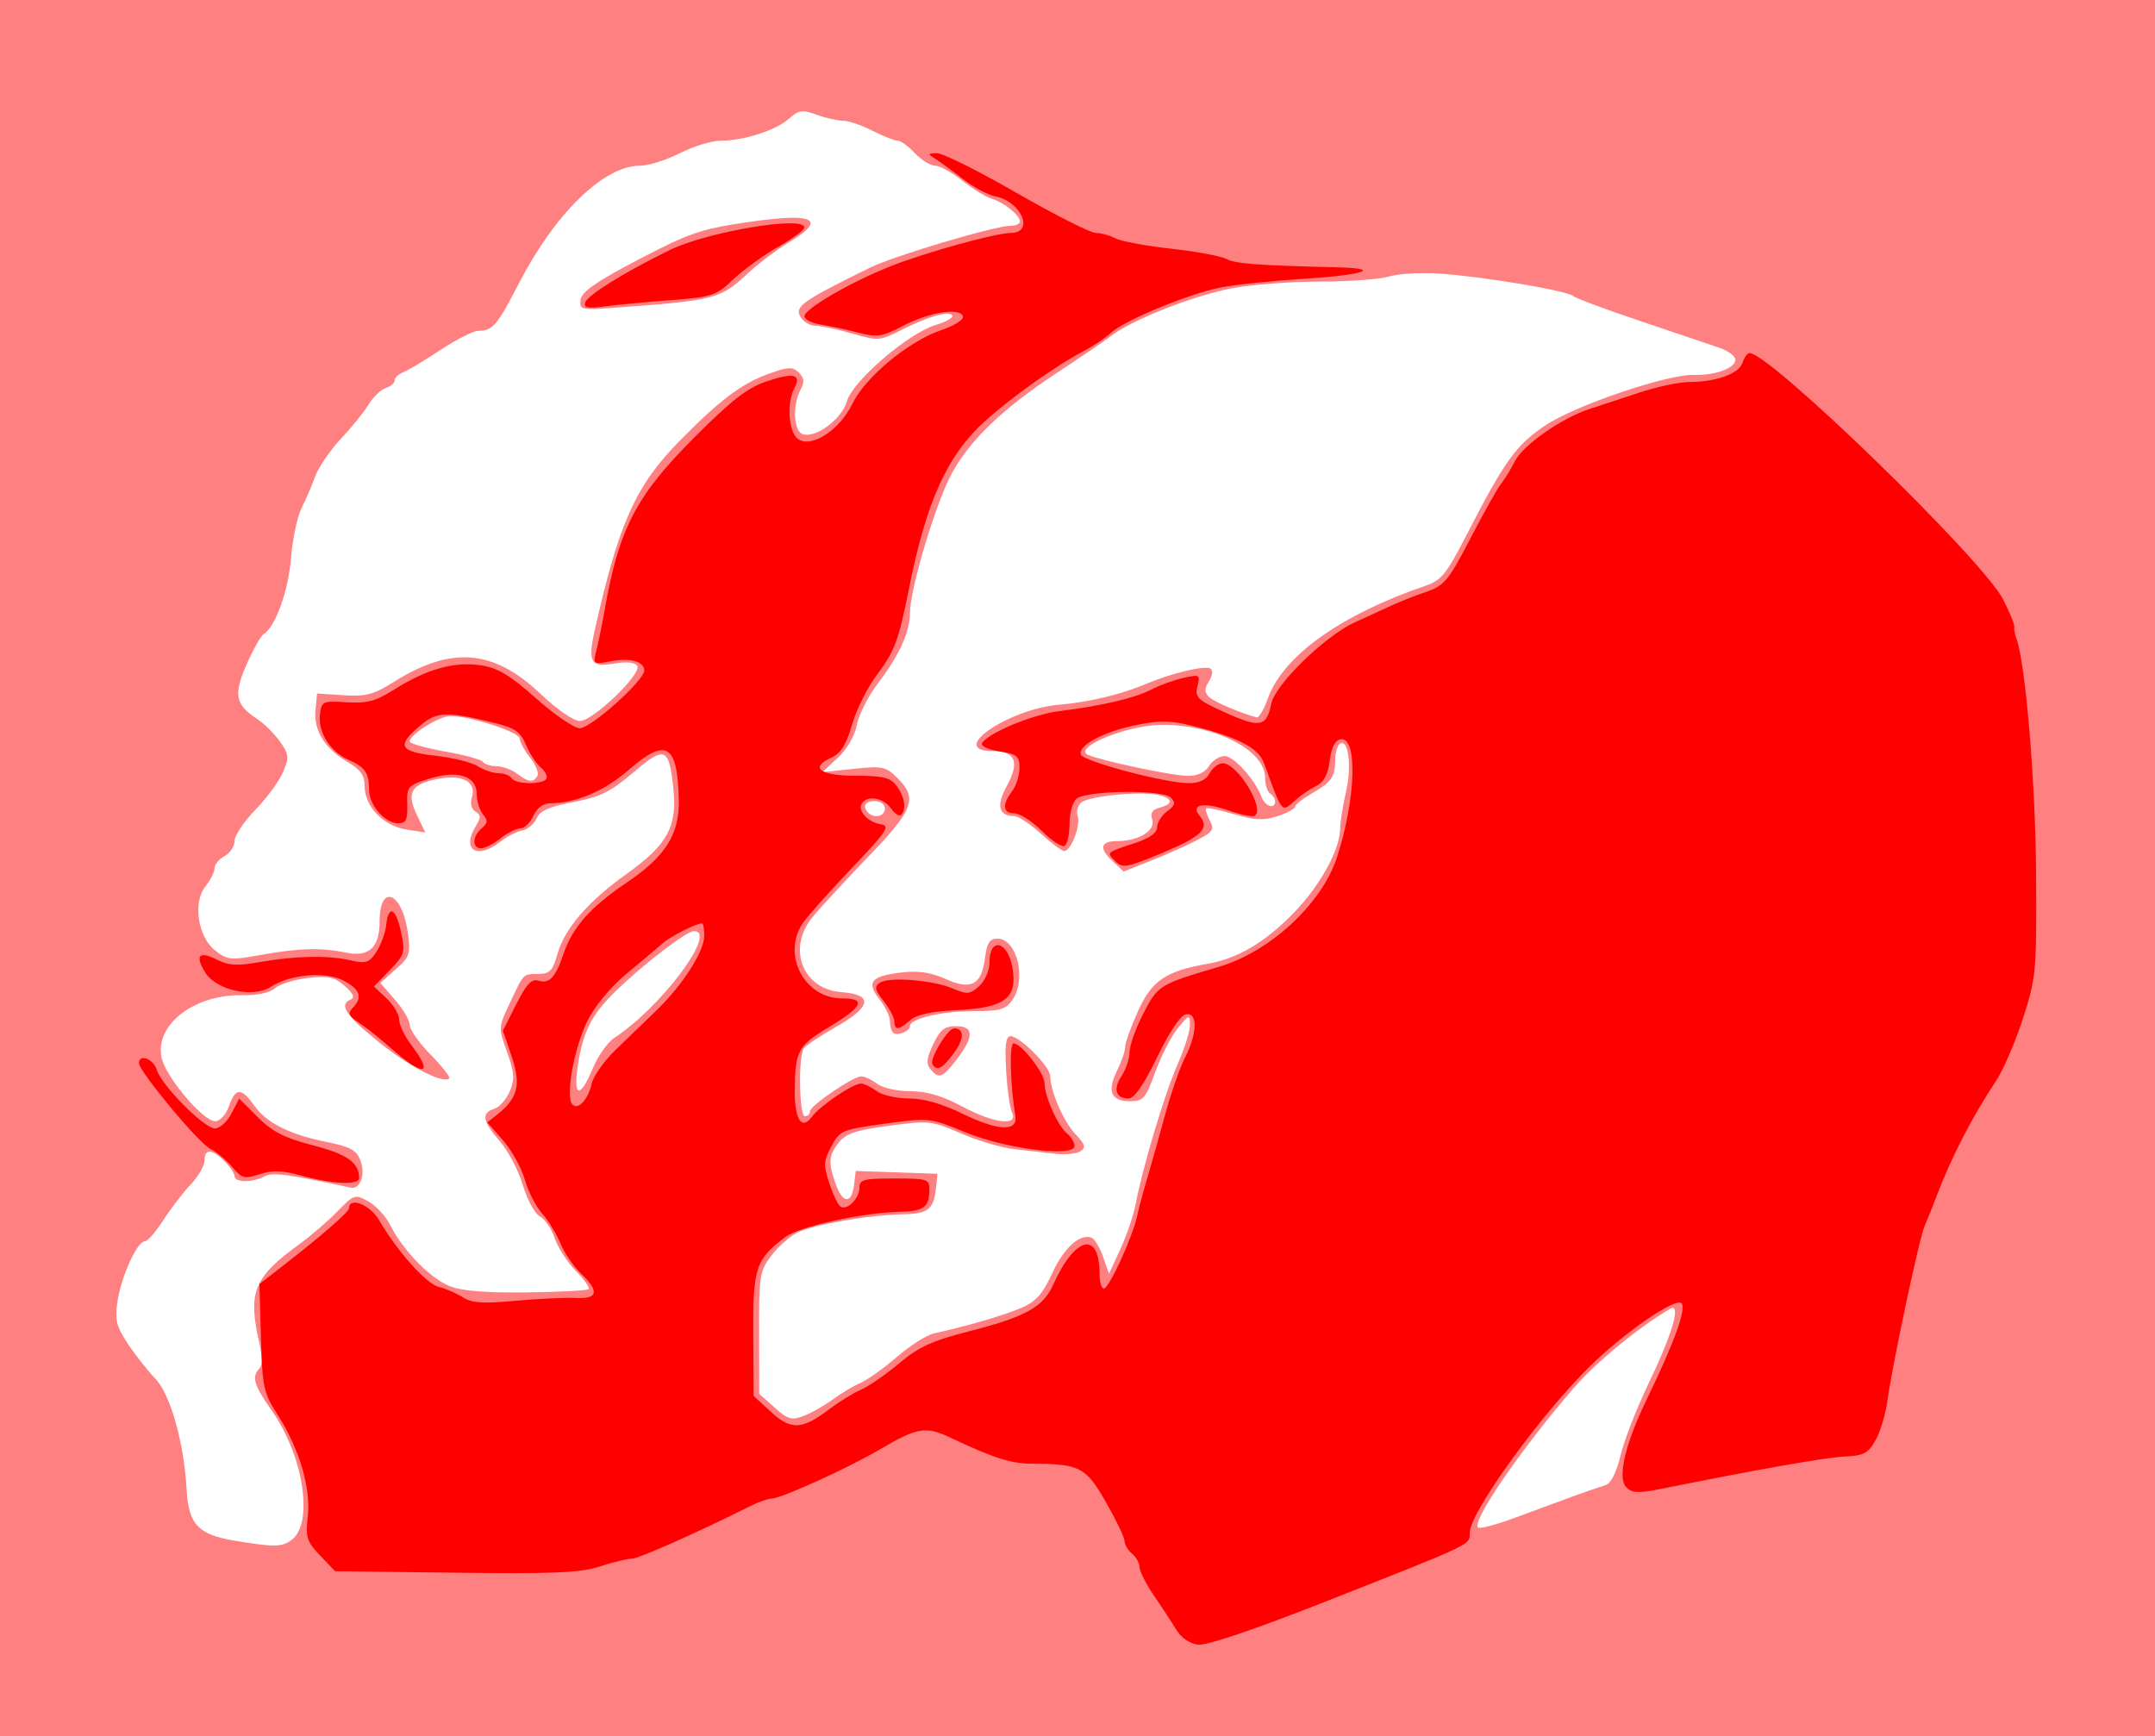
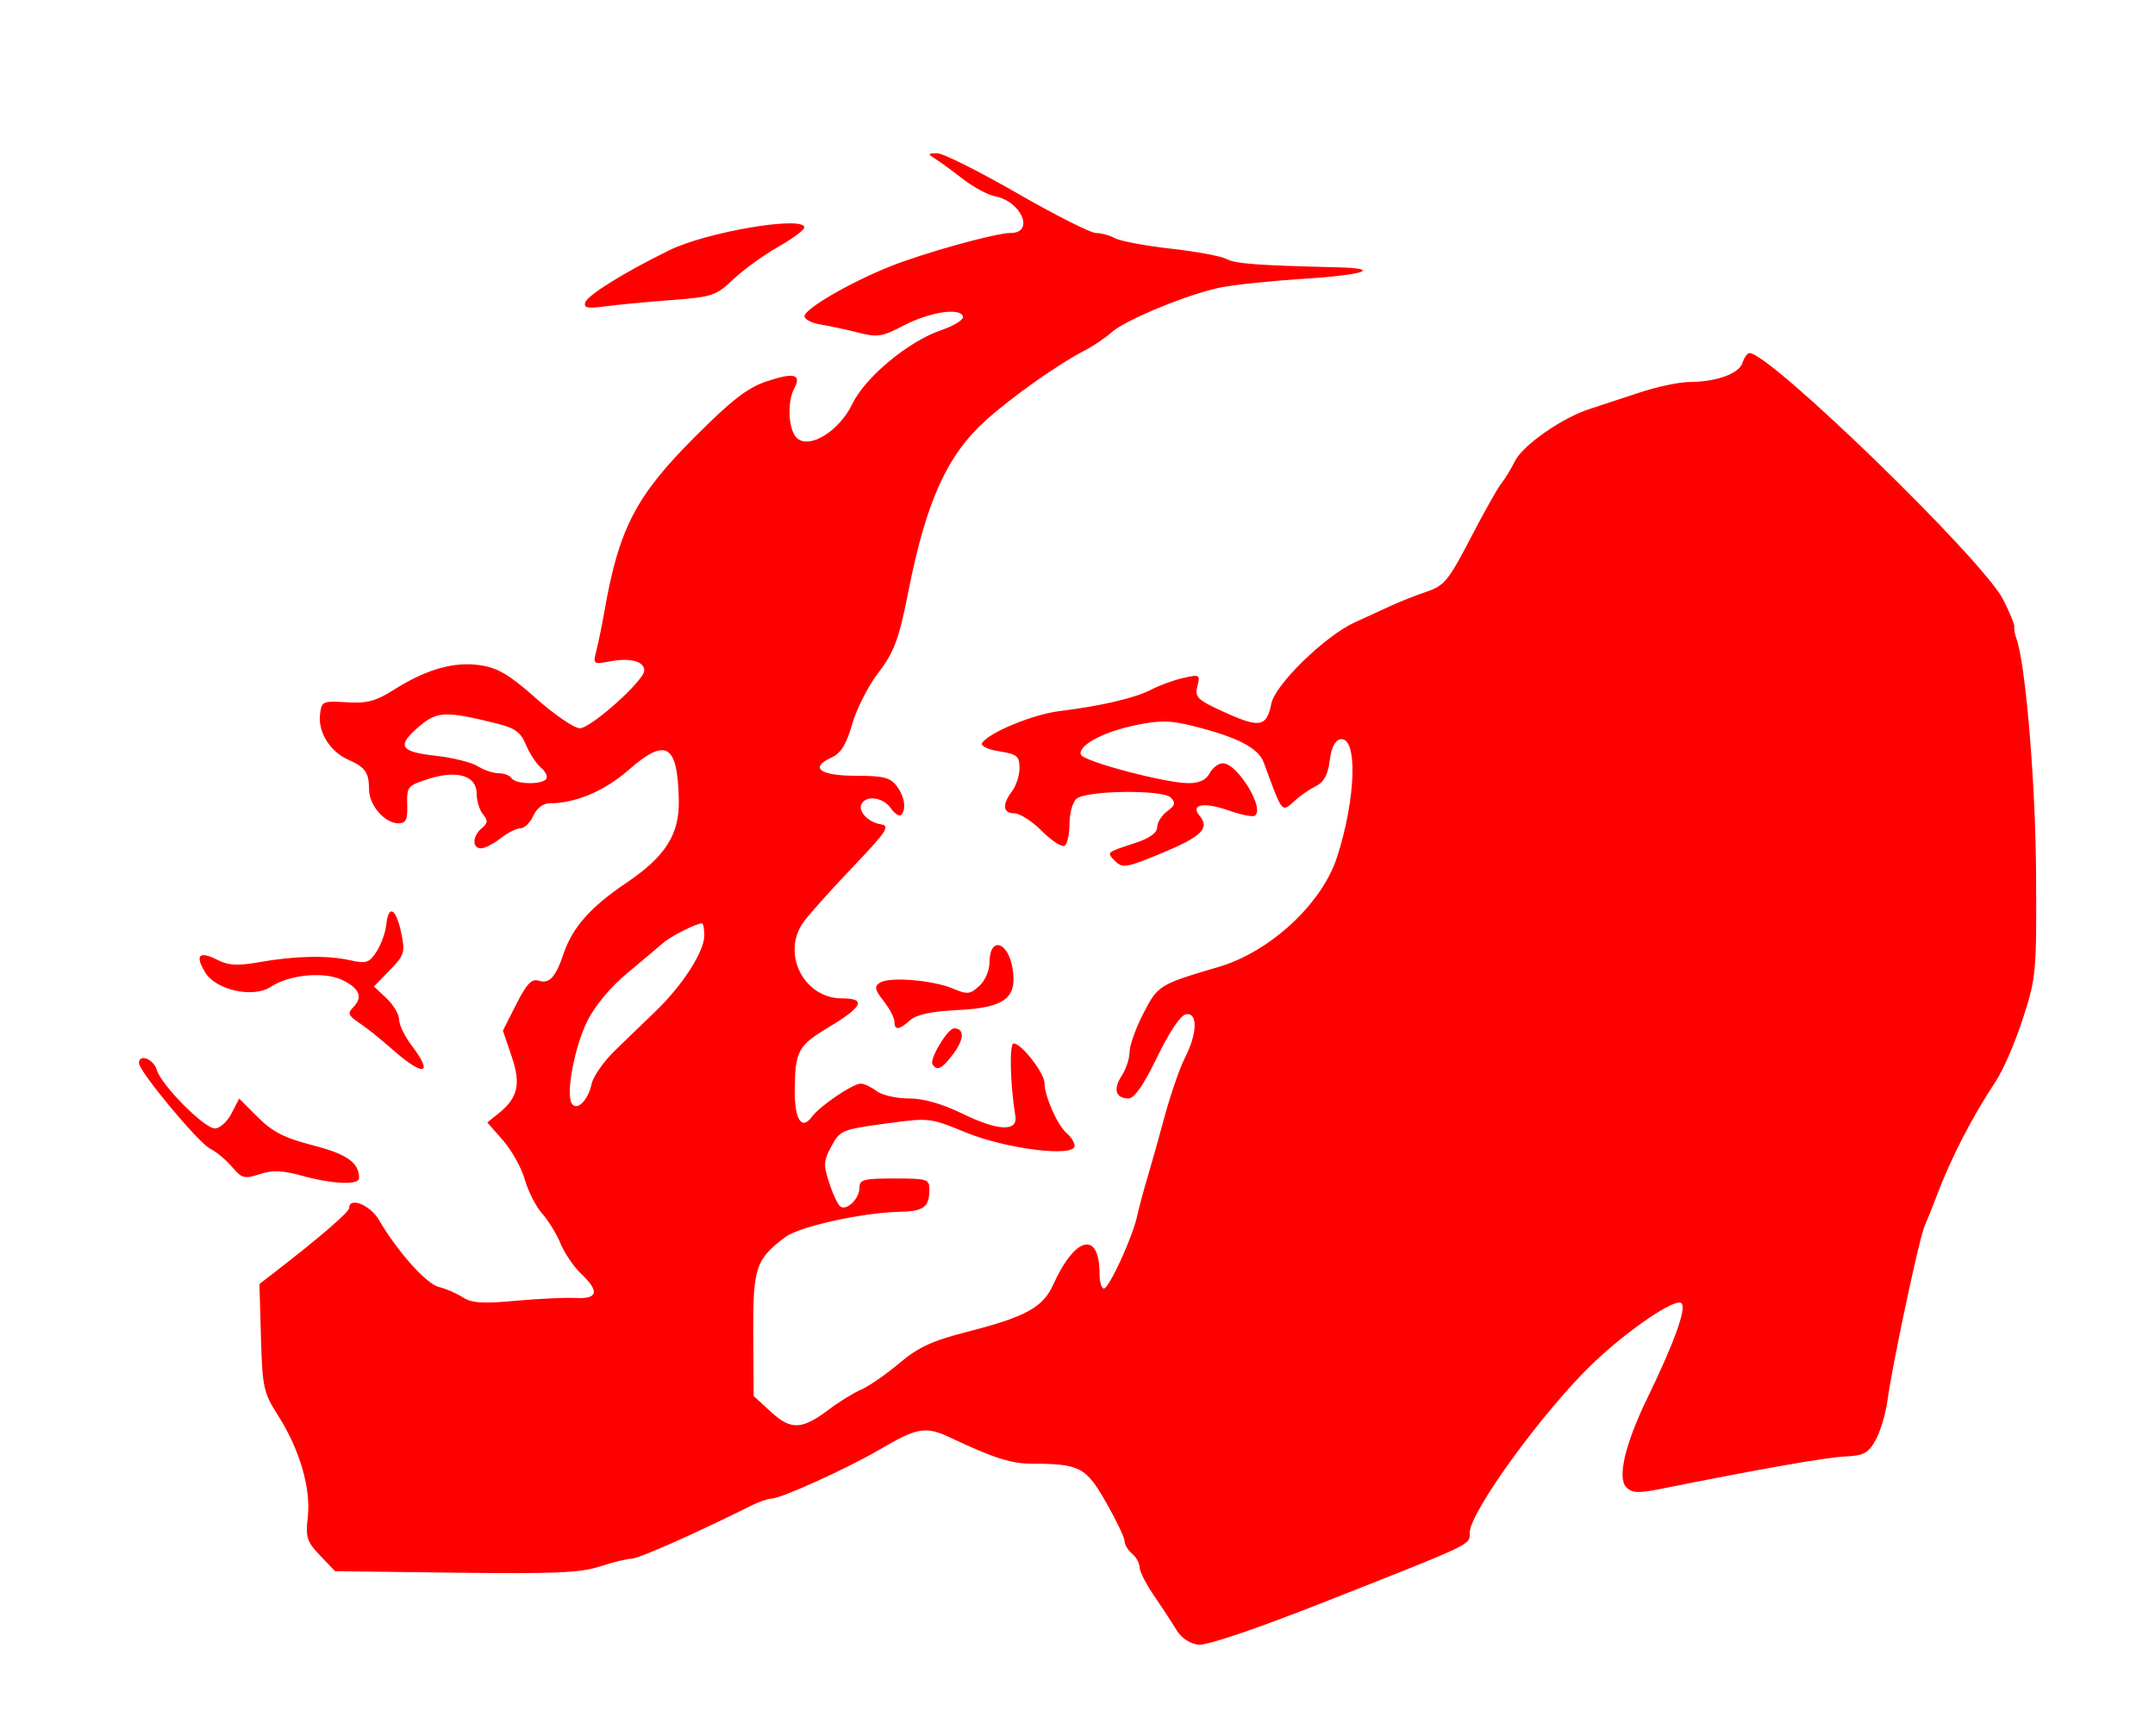
<svg xmlns="http://www.w3.org/2000/svg" version="1.1" viewBox="0 0 430.75 347.03">
  <g transform="translate(572.72 -374.06)">
-     <path d="m-572.72 374.06v347.03h430.75v-347.03h-430.75zm160.72 22.25c0.649 0.045 1.412 0.294 2.5 0.688 1.815 0.656 4.199 1.188 5.281 1.188 1.082 0 3.717 0.9 5.875 2s4.45 2 5.062 2c0.613 0 2.146 1.125 3.438 2.5 1.292 1.375 3.134 2.5 4.062 2.5s3.357 1.341 5.406 2.969c2.049 1.628 4.686 3.263 5.875 3.625 2.477 0.754 5.656 3.314 5.656 4.562 0 0.465-0.808 0.844-1.812 0.844-3.147 0-23.307 5.989-28.094 8.344-13.437 6.612-15.099 7.755-14.031 9.75 0.56 1.047 1.96 1.906 3.094 1.906 1.133 0 4.438 0.709 7.375 1.562 5.128 1.491 5.511 1.443 9.625-0.656 5.408-2.759 9.691-3.974 10.312-2.969 0.264 0.428-1.194 1.259-3.25 1.875-5.522 1.655-16.64 11.194-17.812 15.281-1.041 3.629-6.344 7.514-8.906 6.531-1.755-0.674-1.97-5.832-0.375-8.812 0.841-1.572 0.765-2.36-0.312-3.438-1.209-1.209-2.024-1.201-5.781 0.125-5.536 1.953-9.86 5.166-18.031 13.469-8.846 8.989-12.2 16.505-16.969 37.75-1.472 6.557-0.88 7.6 3.969 6.781 2.354-0.398 4.078-0.214 4.5 0.469 0.976 1.58-8.852 11.031-11.469 11.031-1.241 0-4.578-2.301-7.844-5.406-9.441-8.975-17.869-9.639-29.406-2.375-4.009 2.524-5.539 2.916-10 2.625l-5.281-0.344-0.312 3.312c-0.391 4.075 1.835 7.678 6.406 10.375 2.625 1.549 3.406 2.663 3.406 4.844 0 4.026 3.74 7.928 8.312 8.656l3.812 0.594-1.719-3.594c-2.137-4.481-1.004-6.226 4.688-7.188 4.693-0.793 7.304 0.756 6.344 3.781-0.376 1.186-0.093 2.307 0.719 2.812 1.101 0.685 1.108 1.238 0.094 2.875-2.964 4.783 0.204 6.83 4.875 3.156 1.314-1.034 3.309-2.043 4.406-2.25 1.098-0.207 2.379-1.313 2.875-2.438 0.674-1.53 2.533-2.331 7.375-3.25 5.345-1.014 7.432-2.053 11.906-5.875 6.343-5.419 7.178-5.076 8.031 3.188 0.789 7.642-1.171 11.231-9.344 17.062-7.715 5.505-12.408 10.946-13.844 16.062-0.911 3.249-1.504 3.899-3.75 3.938-3.177 0.054-2.851-0.302-5.75 5.812-2.285 4.819-2.302 4.943-0.562 9.781 1.465 4.075 1.575 5.398 0.562 7.844-0.67 1.617-2.084 3.201-3.125 3.531-2.642 0.839-2.376 2.415 1.125 6.469 1.663 1.925 3.743 5.861 4.594 8.75s2.359 5.706 3.375 6.25c1.016 0.544 2.362 2.475 2.969 4.312 0.606 1.837 2.503 4.807 4.219 6.562s2.879 3.402 2.594 3.688-5.876 0.581-12.406 0.656c-8.287 0.095-12.947-0.277-15.438-1.281-3.87-1.56-9.303-7.166-11.844-12.219-0.877-1.744-2.828-3.851-4.344-4.688-2.666-1.47-2.867-1.417-6.156 1.969-1.87 1.925-5.258 4.85-7.531 6.5-9.298 6.749-10.459 9.661-8.062 20 0.58 2.501 0.563 4.343-0.031 4.938-1.6 1.6-1.099 3.362 2.406 8.312 6.43 9.082 8.517 22.666 4 25.969-1.964 1.436-3.443 1.439-11.375 0.125-7.235-1.198-9.185-3.259-9.562-10.062-0.532-9.588-3.253-19.211-6.312-22.375-1.537-1.59-4.019-4.744-5.5-7-2.298-3.502-2.577-4.747-2-8.5 0.765-4.976 3.928-11.906 5.438-11.906 0.551 0 2.213-1.913 3.719-4.25s3.993-5.563 5.5-7.156 2.719-3.73 2.719-4.75c0-2.409 1.5-2.344 4 0.156 1.1 1.1 2 2.45 2 3 0 1.277 3.605 1.296 5.969 0.031 1.621-0.868 4.777-0.461 17.25 2.25 1.883 0.409 3.01-2.657 1.969-5.375-0.817-2.133-1.996-2.789-6.625-3.719-7.52-1.51-12.144-3.829-14.625-7.312-2.603-3.655-3.755-3.626-5.062 0.125-0.591 1.696-1.785 2.997-2.719 3-2.493 9e-3 -10.062-9.008-10.781-12.844-1.226-6.536 6.623-12.526 16.125-12.344 3.109 0.06 5.573-0.482 6.594-1.406 0.899-0.814 3.841-1.713 6.531-2.031 4.096-0.485 5.315-0.227 7.406 1.594 1.695 1.476 2.067 2.335 1.219 2.688-2.471 1.026-1.124 3.082 5.438 8.406 6.098 4.948 13.04 8.553 14.219 7.375 0.262-0.262-1.416-2.403-3.719-4.75s-4.188-5.015-4.188-5.938c0-0.923-1.316-3.184-2.938-5.031l-2.938-3.375 3.062-2.688c2.861-2.511 3.036-3.04 2.438-7.406-1.103-8.048-5.625-9.854-5.625-2.25 0 5.324-2.131 7.27-6.844 6.281-4.899-1.028-9.384-0.887-17.031 0.5-5.899 1.07-6.585 0.985-9-0.906-3.484-2.728-4.514-9.654-1.906-12.875 0.982-1.213 1.781-2.818 1.781-3.562 0-0.745 0.9-1.849 2-2.438s2-1.951 2-3.031 1.877-3.881 4.156-6.219c2.279-2.338 4.767-5.717 5.531-7.531 1.261-2.993 1.197-3.567-0.625-6.125-1.104-1.551-3.13-3.571-4.5-4.469-4.442-2.91-4.819-4.916-2.156-10.938 1.319-2.982 2.852-5.72 3.406-6.062 2.361-1.459 4.926-8.58 5.469-15.156 0.32-3.87 1.26-8.37 2.094-10 0.833-1.63 2.063-4.5 2.75-6.375 0.687-1.875 3.007-5.25 5.125-7.5s4.608-5.331 5.531-6.844c0.923-1.513 2.457-3.001 3.438-3.312 0.981-0.311 1.781-1.001 1.781-1.531s0.776-1.263 1.719-1.625c0.943-0.362 4.313-2.373 7.469-4.469s6.542-3.804 7.531-3.812c2.899-0.025 3.78-1.069 8.125-9.5 7.207-13.986 16.988-23.5 24.156-23.5 1.697 0 5.287-1.125 8-2.5s6.383-2.5 8.125-2.5c4.651 0 11.061-2.062 13.656-4.375 0.998-0.889 1.657-1.352 2.438-1.469 0.195-0.029 0.409-0.046 0.625-0.031zm-2.031 21.281c-2.176-0.017-5.403 0.297-9.719 0.938-8.914 1.323-11.404 2.197-21.344 7.406-8.362 4.382-11.33 6.415-11.562 8-0.301 2.05-0.032 2.136 7 1.625 19.405-1.411 20.962-1.804 25.812-6.312 2.475-2.301 6.412-5.325 8.75-6.719 5.473-3.264 5.85-4.9 1.062-4.938zm126.16 11.062c0.968 2e-3 1.923 0.032 2.844 0.094 8.702 0.586 25.404 3.381 26.719 4.469 0.564 0.467 6.639 2.724 13.5 5.031 6.861 2.307 13.931 4.7 15.719 5.312 1.788 0.613 3.25 1.702 3.25 2.406 0 1.673-4.105 3.179-8.219 3.031-5.264-0.19-23.701 6.059-29.719 10.062-5.849 3.891-8.171 7.079-15.688 21.719-4.086 7.958-5.106 9.27-8.25 10.344-17.037 5.819-28.605 14.091-31.625 22.656-0.756 2.144-1.743 3.811-2.188 3.688-3.595-0.997-8.582-3.144-9.562-4.125-0.924-0.924-0.902-1.631 0.031-3.125 0.737-1.18 0.835-2.17 0.25-2.531-1.052-0.65-7.827 0.955-12.531 2.969-5.041 2.158-11.723 3.785-17.5 4.25-10.27 0.826-22.597 9.281-13.531 9.281 4.665 0 5.54 2.172 2.844 7.094-2.107 3.847-1.573 5.906 1.531 5.906 0.786 0 3.182 1.575 5.312 3.5s4.227 3.5 4.688 3.5c1.337 0 3.294-5.058 2.688-6.969-0.304-0.959 0.019-2.197 0.719-2.75 1.58-1.249 11.357-2.265 15.031-1.562 3.244 0.62 3.563 1.834 0.656 2.594-1.513 0.396-1.937 1.059-1.5 2.438 0.679 2.14-2.736 4.25-6.906 4.25-3.415 0-3.812 1.381-1.125 3.906l2.312 2.188 5.188-2.062c2.855-1.125 7.004-2.949 9.188-4.062 3.522-1.797 3.82-2.27 2.844-4.094-0.605-1.131-0.921-2.204-0.719-2.406 0.202-0.202 2.724 0.315 5.594 1.156 4.175 1.224 5.921 1.298 8.719 0.375 1.923-0.635 3.469-1.486 3.469-1.875 0-0.389 1.462-1.554 3.25-2.594 4.02-2.338 4.731-3.313 4.75-6.719 8e-3 -1.48 0.435-2.951 0.969-3.281 1.683-1.04 2.375 4.543 1.188 9.688-0.628 2.72-1.156 5.956-1.156 7.219 0 4.187-4.004 11.5-9.312 16.938-5.769 5.909-11.184 9.109-17.219 10.156-8.302 1.44-11.152 3.362-13.906 9.5-1.409 3.141-2.562 6.378-2.562 7.188 0 0.809-0.718 2.901-1.594 4.656-2.057 4.123-1.216 6.125 2.531 6.125 2.719 0 3.156-0.499 5.094-5.812 1.167-3.2 3.182-7.138 4.5-8.75 2.27-2.777 2.403-2.824 2.438-0.719 0.02 1.222-1.085 4.777-2.469 7.906-2.554 5.774-7.003 20.584-8.375 27.875-0.414 2.2-1.773 6.25-3.031 9l-2.312 5-1.188-3.438c-0.665-1.892-1.725-3.606-2.344-3.812-2.352-0.784-5.521 2.114-7.844 7.188-1.89 4.128-3.22 5.608-6.156 6.875-3.45 1.488-10.851 3.646-17.438 5.094-1.482 0.326-4.833 2.465-7.438 4.719s-5.868 4.576-7.281 5.188c-1.413 0.612-3.941 2.125-5.594 3.344-1.652 1.218-4.235 2.674-5.75 3.25-2.389 0.908-3.156 0.686-5.812-1.688l-3.062-2.719-0.031-12.156c-0.04-11.215 0.127-12.344 2.312-15.312 1.3-1.766 3.673-3.915 5.281-4.75 3.105-1.612 14.298-3.545 21.281-3.688 4.887-0.1 6.009-0.988 6.469-5.094l0.312-3-8.156-0.281-8.188-0.281-0.312 2.688c-0.461 3.904-2.225 3.935-3.625 0.062-1.591-4.399-1.503-5.76 0.562-8.438 1.379-1.787 3.402-2.453 10.031-3.344 8.011-1.076 8.521-1.021 14.406 1.531 3.357 1.456 8.195 2.881 10.719 3.156 2.524 0.275 6.138 0.672 8.062 0.906s4.189 0.035 5-0.469c1.24-0.771 1.087-1.314-0.938-3.469-2.375-2.528-5.002-8.606-5.031-11.625-0.018-1.857-6.079-7.938-7.906-7.938-0.957 0-1.191 1.722-0.906 6.75 0.21 3.712 0.744 7.537 1.188 8.5 1.299 2.818-3.575 2.212-10.062-1.25-3.939-2.102-7.01-3-10.281-3-2.567 0-5.526-0.661-6.594-1.469-1.068-0.807-2.496-1.482-3.156-1.5-1.633-0.043-10.312 5.872-10.312 7.031 0 0.511-0.45 0.938-1 0.938-1.147 0-1.338-11.939-0.219-13.562 0.404-0.586 3.339-2.535 6.531-4.344 7.048-3.993 7.391-6.44 0.969-6.906-7.631-0.554-10.842-8.539-5.938-14.75 1.279-1.619 6.205-6.987 10.969-11.938 9.478-9.848 10.301-11.981 6.188-16.094-2.316-2.316-2.973-2.454-8.75-1.844l-6.25 0.656 3.125-2.906c1.847-1.737 3.372-4.411 3.781-6.594 0.378-2.017 2.312-5.796 4.281-8.375 4.173-5.467 6.312-10.206 6.312-13.906 0-4.736 5.075-21.761 8.25-27.719 3.63-6.81 10.239-13.164 21.312-20.438 4.365-2.867 9.155-6.124 10.625-7.25 4.246-3.254 16.41-8.052 24.188-9.531 3.929-0.747 11.85-1.346 17.625-1.344s11.995-0.469 13.812-1.031c1.363-0.422 4.252-0.662 7.156-0.656zm-194.81 88.531c3.929 0 13.844 3.225 13.844 4.5 0 0.678 0.958 2.4 2.094 3.844s1.781 3.101 1.438 3.656c-0.85 1.375-1.777 1.26-4.062-0.469-1.068-0.807-2.951-1.482-4.156-1.5s-2.405-0.417-2.688-0.875c-0.283-0.458-3.688-1.37-7.562-2.062-3.875-0.692-7.062-1.603-7.062-2 0-1.382 5.948-5.094 8.156-5.094zm141.78 1.781c10.725-0.235 21.062 4.953 21.062 10.562 0 1.397 0.45 2.816 1 3.156 0.55 0.34 1 1.045 1 1.562 0 1.629-2.013 1.018-2.688-0.812-1.278-3.469-5.572-8.25-7.406-8.25-1.03 0-2.438 0.9-3.125 2-0.808 1.293-2.304 1.985-4.25 1.969-3.442-0.029-19.364-3.489-20.281-4.406-1.701-1.701 8.326-5.642 14.688-5.781zm-56.938 15.219c1.111 0 2 0.667 2 1.5 0 1.522-2.095 2.062-3.312 0.844-1.268-1.268-0.68-2.344 1.312-2.344zm-36.156 26c4.805 0-6.517 15.171-15.938 21.344-1.346 0.882-3.286 3.635-4.312 6.125-2.437 5.909-3.9 5.807-3.031-0.219 1.015-7.045 2.747-10.495 7.594-15.219 5.551-5.411 14.18-12.031 15.688-12.031zm60.625 1.5c-1.538 0-2.079 0.864-2.469 3.906-0.688 5.36-2.771 6.458-7.875 4.156-2.845-1.283-5.404-1.679-8.656-1.312-6.211 0.7-7.268 1.912-4.594 5.312 1.171 1.488 2.125 3.472 2.125 4.406 0 0.934 0.296 1.984 0.625 2.312 0.764 0.764 3.375-0.232 3.375-1.281 0-1.496 6.295-3 12.594-3 5.37 0 6.547-0.322 7.875-2.219 2.922-4.172 0.932-12.281-3-12.281zm-8.281 17.5c-2.248 0-3.158 0.714-4.531 3.594-1.322 2.772-1.452 3.928-0.562 5 1.69 2.037 2.409 1.776 5.312-2.031 3.465-4.543 3.382-6.562-0.219-6.562zm143.12 56.344c1.721-0.417-0.148 5.678-4.688 15.125-2.39 4.973-4.903 11.445-5.594 14.375-0.766 3.245-1.881 5.528-2.875 5.844-0.898 0.285-3.906 1.314-6.656 2.312-2.75 0.998-8.007 2.947-11.688 4.312-3.68 1.365-6.944 2.213-7.25 1.906-1.288-1.288 8.663-15.773 19.156-27.906 4.446-5.141 12.854-12.051 19.188-15.781 0.147-0.086 0.292-0.16 0.406-0.188z" fill="#ff8080" />
    <path d="m-333.21 702.81c-1.719-0.198-3.39-1.337-4.398-3-0.895-1.475-2.91-4.555-4.478-6.845-1.568-2.29-2.852-4.822-2.852-5.628 0-0.805-0.675-2.024-1.5-2.709-0.825-0.685-1.5-1.817-1.5-2.517 0-0.7-1.675-4.202-3.723-7.783-4.025-7.039-5.234-7.663-14.905-7.689-4.058-0.011-7.667-1.171-16.148-5.189-4.967-2.353-6.652-2.07-14.224 2.385-6.284 3.698-19.719 9.793-21.586 9.793-0.689 0-2.526 0.637-4.083 1.416-10.809 5.405-22.473 10.584-23.836 10.584-0.89 0-3.754 0.698-6.363 1.552-3.874 1.267-9.163 1.496-28.843 1.25l-24.098-0.302-2.986-3.127c-2.667-2.792-2.93-3.623-2.463-7.766 0.642-5.693-1.666-13.534-5.962-20.26-2.893-4.529-3.116-5.55-3.401-15.551l-0.305-10.704 2.975-2.296c8.986-6.935 14.952-12.075 14.952-12.882 0-2.305 4.178-0.66 5.936 2.337 3.76 6.41 9.482 12.817 12 13.436 1.41 0.347 3.57 1.282 4.799 2.078 1.76 1.139 3.994 1.286 10.5 0.688 4.546-0.417 9.952-0.672 12.015-0.565 4.516 0.234 4.856-1.306 1.079-4.887-1.45-1.375-3.284-4.075-4.076-6-0.792-1.925-2.447-4.625-3.679-6-1.232-1.375-2.785-4.42-3.452-6.767-0.667-2.347-2.629-5.88-4.36-7.851l-3.147-3.584 2.075-1.649c4.063-3.229 4.712-5.92 2.791-11.57l-1.744-5.13 2.675-5.278c2.092-4.129 3.07-5.153 4.489-4.702 2.125 0.674 3.373-0.68 4.956-5.38 1.774-5.265 5.399-9.365 12.513-14.155 7.863-5.294 10.669-9.711 10.529-16.57-0.23-11.23-2.519-12.602-10.041-6.022-4.848 4.241-10.593 6.659-15.824 6.659-1.247 0-2.534 1-3.218 2.5-0.626 1.375-1.783 2.5-2.571 2.5-0.787 0-2.576 0.9-3.974 2s-3.157 2-3.908 2c-1.827 0-1.737-2.447 0.147-4.01 1.231-1.022 1.278-1.539 0.25-2.782-0.694-0.84-1.262-2.678-1.262-4.085 0-3.633-3.844-4.838-9.602-3.008-4.201 1.335-4.393 1.565-4.284 5.141 0.092 3.027-0.243 3.744-1.75 3.744-2.735 0-5.862-3.59-5.879-6.75-0.019-3.414-0.76-4.473-4.182-5.975-3.57-1.567-6.025-5.477-5.626-8.96 0.311-2.716 0.498-2.804 5.323-2.507 4.094 0.251 5.816-0.208 9.5-2.535 6.471-4.087 12.004-5.649 17.232-4.865 3.51 0.526 5.815 1.897 11.145 6.628 3.696 3.28 7.625 5.964 8.731 5.964 2.22 0 12.892-9.552 12.892-11.538 0-1.834-2.788-2.592-6.777-1.844-3.465 0.65-3.5 0.622-2.778-2.23 0.402-1.589 1.125-5.138 1.608-7.888 2.872-16.373 6.247-22.894 17.897-34.58 7.453-7.476 10.622-9.943 14.426-11.232 5.467-1.852 7.114-1.47 5.628 1.307-1.539 2.875-1.2 8.596 0.597 10.087 2.555 2.12 8.411-1.562 10.975-6.902 2.557-5.325 11.205-12.516 17.727-14.738 2.697-0.919 4.621-2.141 4.391-2.789-0.64-1.801-6.703-0.843-11.936 1.886-4.241 2.212-5.195 2.357-9 1.375-2.341-0.604-5.719-1.331-7.506-1.616-1.788-0.284-3.241-1.03-3.23-1.658 0.026-1.485 9.052-6.733 17.119-9.954 6.857-2.737 21.081-6.687 24.081-6.687 4.823 0 2.216-6.263-3.045-7.315-1.498-0.3-4.352-1.814-6.343-3.365s-4.455-3.356-5.476-4.011c-1.779-1.142-1.773-1.194 0.159-1.25 1.108-0.032 8.273 3.541 15.924 7.941 7.65 4.4 14.761 8 15.802 8 1.041 0 2.779 0.475 3.863 1.055 1.084 0.58 6.1 1.516 11.148 2.079 5.048 0.564 10.05 1.492 11.116 2.062 1.785 0.955 6.108 1.281 22.051 1.663 9.354 0.224 5.528 1.534-6.73 2.305-6.153 0.387-13.494 1.147-16.315 1.69-6.381 1.228-19.376 6.57-22.056 9.066-1.102 1.027-3.515 2.648-5.362 3.603-5.316 2.749-14.435 9.204-19.738 13.972-7.688 6.912-11.869 16.144-15.4 34.004-1.943 9.826-2.852 12.26-6.238 16.694-1.887 2.472-4.152 6.973-5.033 10.002-1.187 4.084-2.261 5.809-4.152 6.67-4.451 2.028-2.288 3.633 4.896 3.633 5.438 0 6.88 0.355 8.128 2 1.607 2.117 2.02 4.728 0.921 5.827-0.363 0.363-1.289-0.237-2.057-1.333-1.495-2.134-4.75-2.666-5.81-0.95-0.898 1.454 1.241 3.77 3.85 4.168 1.893 0.289 1.119 1.441-5.912 8.81-4.449 4.663-8.837 9.591-9.75 10.951-4.224 6.29 0.338 15.027 7.846 15.027 4.928 0 4.182 1.662-2.564 5.712-6.221 3.736-6.777 4.744-6.872 12.479-0.074 6.006 1.369 8.297 3.441 5.462 1.576-2.155 8.235-6.662 9.783-6.621 0.663 0.018 2.079 0.693 3.147 1.5 1.068 0.808 3.957 1.468 6.421 1.468 2.966 0 6.611 1.038 10.787 3.072 7.08 3.449 11.048 3.61 10.519 0.427-1.039-6.258-1.235-14.5-0.346-14.5 1.559 0 6.177 5.947 6.177 7.955 0 2.591 2.618 8.484 4.442 9.997 0.857 0.711 1.558 1.853 1.558 2.537 0 2.311-13.676 0.616-21.74-2.695-7.207-2.959-7.281-2.967-16.163-1.753-8.573 1.171-8.992 1.348-10.695 4.512-1.58 2.934-1.625 3.742-0.411 7.42 0.749 2.27 1.752 4.369 2.229 4.664 1.316 0.813 3.78-1.636 3.78-3.759 0-1.658 0.819-1.878 7-1.878 6.597 0 6.999 0.129 6.985 2.25-0.024 3.495-1.129 4.309-5.985 4.411-7.353 0.153-19.986 2.939-22.777 5.022-5.963 4.452-6.528 6.16-6.443 19.496l0.078 12.302 3.48 3.189c4.018 3.682 6.191 3.576 11.662-0.571 1.925-1.459 4.782-3.214 6.348-3.9 1.567-0.686 4.998-3.059 7.625-5.274 3.818-3.219 6.558-4.484 13.652-6.298 11.622-2.973 15.068-4.87 17.121-9.423 4.373-9.699 9.254-10.819 9.254-2.123 0 1.605 0.389 2.918 0.863 2.918 1.028 0 5.722-10.234 6.65-14.5 0.359-1.65 1.262-5.025 2.007-7.5s2.321-8.081 3.502-12.457c1.181-4.376 3.01-9.646 4.063-11.71 2.489-4.878 2.569-9.101 0.165-8.656-1.063 0.196-3.319 3.563-5.744 8.573-2.674 5.523-4.555 8.25-5.691 8.25-2.592 0-3.159-1.826-1.401-4.509 0.872-1.331 1.586-3.481 1.586-4.777s1.238-4.759 2.75-7.697c2.907-5.647 3.172-5.81 15.087-9.318 10.258-3.02 20.595-12.601 23.616-21.889 3.829-11.772 4.187-24.268 0.676-23.601-1.069 0.203-1.801 1.673-2.129 4.276-0.354 2.808-1.155 4.291-2.743 5.079-1.234 0.612-3.069 1.861-4.079 2.775-2.846 2.575-2.512 2.968-6.354-7.469-1.077-2.925-5.158-5.05-13.99-7.283-4.672-1.181-6.712-1.217-11.629-0.204-6.467 1.333-11.556 4.068-10.95 5.886 0.444 1.333 16.758 5.671 21.459 5.708 2.208 0.017 3.55-0.602 4.285-1.975 0.589-1.1 1.777-2 2.641-2 2.936 0 8.511 9.17 6.378 10.488-0.443 0.274-2.746-0.187-5.118-1.023-5.035-1.776-7.828-1.287-5.902 1.034 2.084 2.511 0.446 4.129-7.55 7.458-6.985 2.908-7.858 3.063-9.27 1.65-1.836-1.836-1.932-1.745 3.821-3.632 3-0.984 4.504-2.047 4.511-3.191 6e-3 -0.943 0.906-2.376 2-3.183 1.606-1.185 1.745-1.714 0.724-2.749-1.602-1.624-16.824-1.44-18.833 0.227-0.772 0.64-1.403 2.883-1.403 4.983s-0.443 4.092-0.984 4.427c-0.541 0.335-2.581-0.989-4.533-2.941-1.952-1.952-4.434-3.549-5.516-3.549-2.316 0-2.485-1.73-0.435-4.441 0.808-1.068 1.468-3.148 1.468-4.622 0-2.36-0.485-2.759-4.047-3.328-2.315-0.37-3.783-1.075-3.429-1.647 1.279-2.069 10.18-5.747 15.476-6.393 8.35-1.02 15.183-2.624 18.384-4.315 1.586-0.838 4.438-1.875 6.337-2.303 3.303-0.745 3.427-0.672 2.839 1.669-0.557 2.22-0.03 2.712 5.663 5.284 6.843 3.091 8.183 2.82 9.116-1.843 0.758-3.789 10.739-13.517 16.627-16.205 2.494-1.139 5.885-2.694 7.535-3.455 1.65-0.761 4.754-1.98 6.898-2.708 3.517-1.194 4.373-2.238 8.755-10.684 2.671-5.149 5.436-10.069 6.145-10.935 0.709-0.865 1.944-2.886 2.745-4.491 1.593-3.19 9.424-8.644 14.957-10.417 1.925-0.617 6.359-2.077 9.854-3.245s7.995-2.128 10-2.132c5.412-0.012 9.97-1.657 10.666-3.85 0.338-1.066 0.967-1.938 1.397-1.938 4.106 0 46.637 41.314 50.68 49.23 1.329 2.602 2.342 5.077 2.251 5.5-0.091 0.424 0.088 1.445 0.399 2.27 1.831 4.867 3.843 28.806 3.949 47 0.116 19.78 0.024 20.798-2.622 29-1.508 4.675-3.934 10.3-5.393 12.5-4.759 7.18-8.979 15.364-11.859 23-0.83 2.2-1.913 4.9-2.407 6-1.054 2.346-6.474 27.809-7.418 34.85-0.358 2.668-1.425 6.237-2.372 7.932-1.482 2.653-2.341 3.111-6.174 3.292-3.842 0.182-17.002 2.498-36.845 6.485-4.386 0.881-5.657 0.82-6.805-0.328-1.85-1.85-0.261-8.642 4.148-17.731 5.448-11.231 7.904-18.046 6.875-19.075-1.151-1.151-10.631 5.278-17.653 11.972-9.823 9.364-24.672 29.763-24.672 33.894 0 2.491 0.99 2.019-29 13.84-14.021 5.527-23.545 8.749-25.272 8.55zm-121.26-112.07c0.332-1.511 2.428-4.518 4.658-6.681s5.925-5.733 8.211-7.933c5.313-5.113 9.656-11.876 9.656-15.035 0-1.356-0.204-2.465-0.453-2.465-1.156 0-6.229 2.568-7.811 3.954-0.97 0.85-4.205 3.571-7.187 6.045-3.274 2.717-6.41 6.481-7.913 9.5-2.553 5.126-4.342 14.548-3.134 16.502 1.005 1.625 3.244-0.565 3.973-3.888zm-9.045-61.001c0.301-0.488-0.192-1.5-1.096-2.25-0.904-0.75-2.239-2.787-2.967-4.527-1.084-2.593-2.184-3.377-6.095-4.343-9.861-2.435-11.667-2.374-15.091 0.508-4.753 4-4.141 5.196 3.069 5.995 3.438 0.381 7.247 1.325 8.465 2.098 1.218 0.773 3.104 1.405 4.191 1.405s2.254 0.45 2.594 1c0.765 1.237 6.181 1.326 6.93 0.113zm-48.93 79.32c-3.821-1.06-5.795-1.13-8.369-0.294-3.055 0.992-3.568 0.859-5.5-1.429-1.172-1.387-3.156-3.038-4.409-3.667-2.358-1.184-14.222-15.458-14.222-17.11 0-1.922 2.891-0.847 3.539 1.315 0.931 3.111 9.495 11.75 11.648 11.75 0.969 0 2.456-1.342 3.304-2.983l1.543-2.983 3.736 3.733c2.926 2.923 5.316 4.141 11.019 5.615 6.84 1.768 9.211 3.454 9.211 6.552 0 1.433-5.377 1.198-11.5-0.501zm18.794-24.683c-4.306-3.707-5.028-4.282-7.794-6.217-1.603-1.121-1.752-1.65-0.75-2.666 2.027-2.055 1.454-3.711-1.882-5.435-3.609-1.866-10.69-1.25-14.527 1.264-3.529 2.312-10.957 0.666-13.117-2.906-2.079-3.438-1.199-4.339 2.433-2.492 2.232 1.135 4.024 1.237 8.343 0.472 7.176-1.27 13.613-1.411 18.165-0.397 3.263 0.727 3.845 0.542 5.309-1.693 0.905-1.381 1.781-3.786 1.947-5.345 0.444-4.164 1.948-3.417 2.981 1.482 0.845 4.004 0.701 4.482-2.264 7.541l-3.166 3.267 2.514 2.362c1.383 1.299 2.514 3.214 2.514 4.254s1.125 3.367 2.5 5.17c4.312 5.653 2.625 6.358-3.206 1.339zm107.32 2.429c-0.646-1.045 3.042-7.179 4.315-7.179 2.084 0 2.055 2.107-0.069 4.979-2.287 3.094-3.353 3.646-4.247 2.201zm-7.611-8.544c0-0.751-0.967-2.595-2.15-4.098-1.781-2.264-1.91-2.893-0.75-3.665 1.854-1.234 10.58-0.534 14.6 1.172 2.86 1.213 3.417 1.16 5.25-0.498 1.132-1.025 2.05-3.103 2.05-4.641 0-5.367 3.72-4.403 4.63 1.2 0.947 5.835-1.605 7.762-10.898 8.229-5.357 0.269-8.33 0.899-9.579 2.029-2.206 1.996-3.153 2.078-3.153 0.273zm-61.798-143.75c0.486-1.469 7.729-5.965 16.798-10.425 7.491-3.684 27-6.974 27-4.553 0 0.497-2.362 2.243-5.25 3.879-2.888 1.636-6.911 4.549-8.941 6.472-3.474 3.293-4.206 3.537-12.5 4.165-4.845 0.367-10.779 0.932-13.187 1.256-3.458 0.465-4.282 0.298-3.921-0.794z" fill="#f00" />
  </g>
</svg>